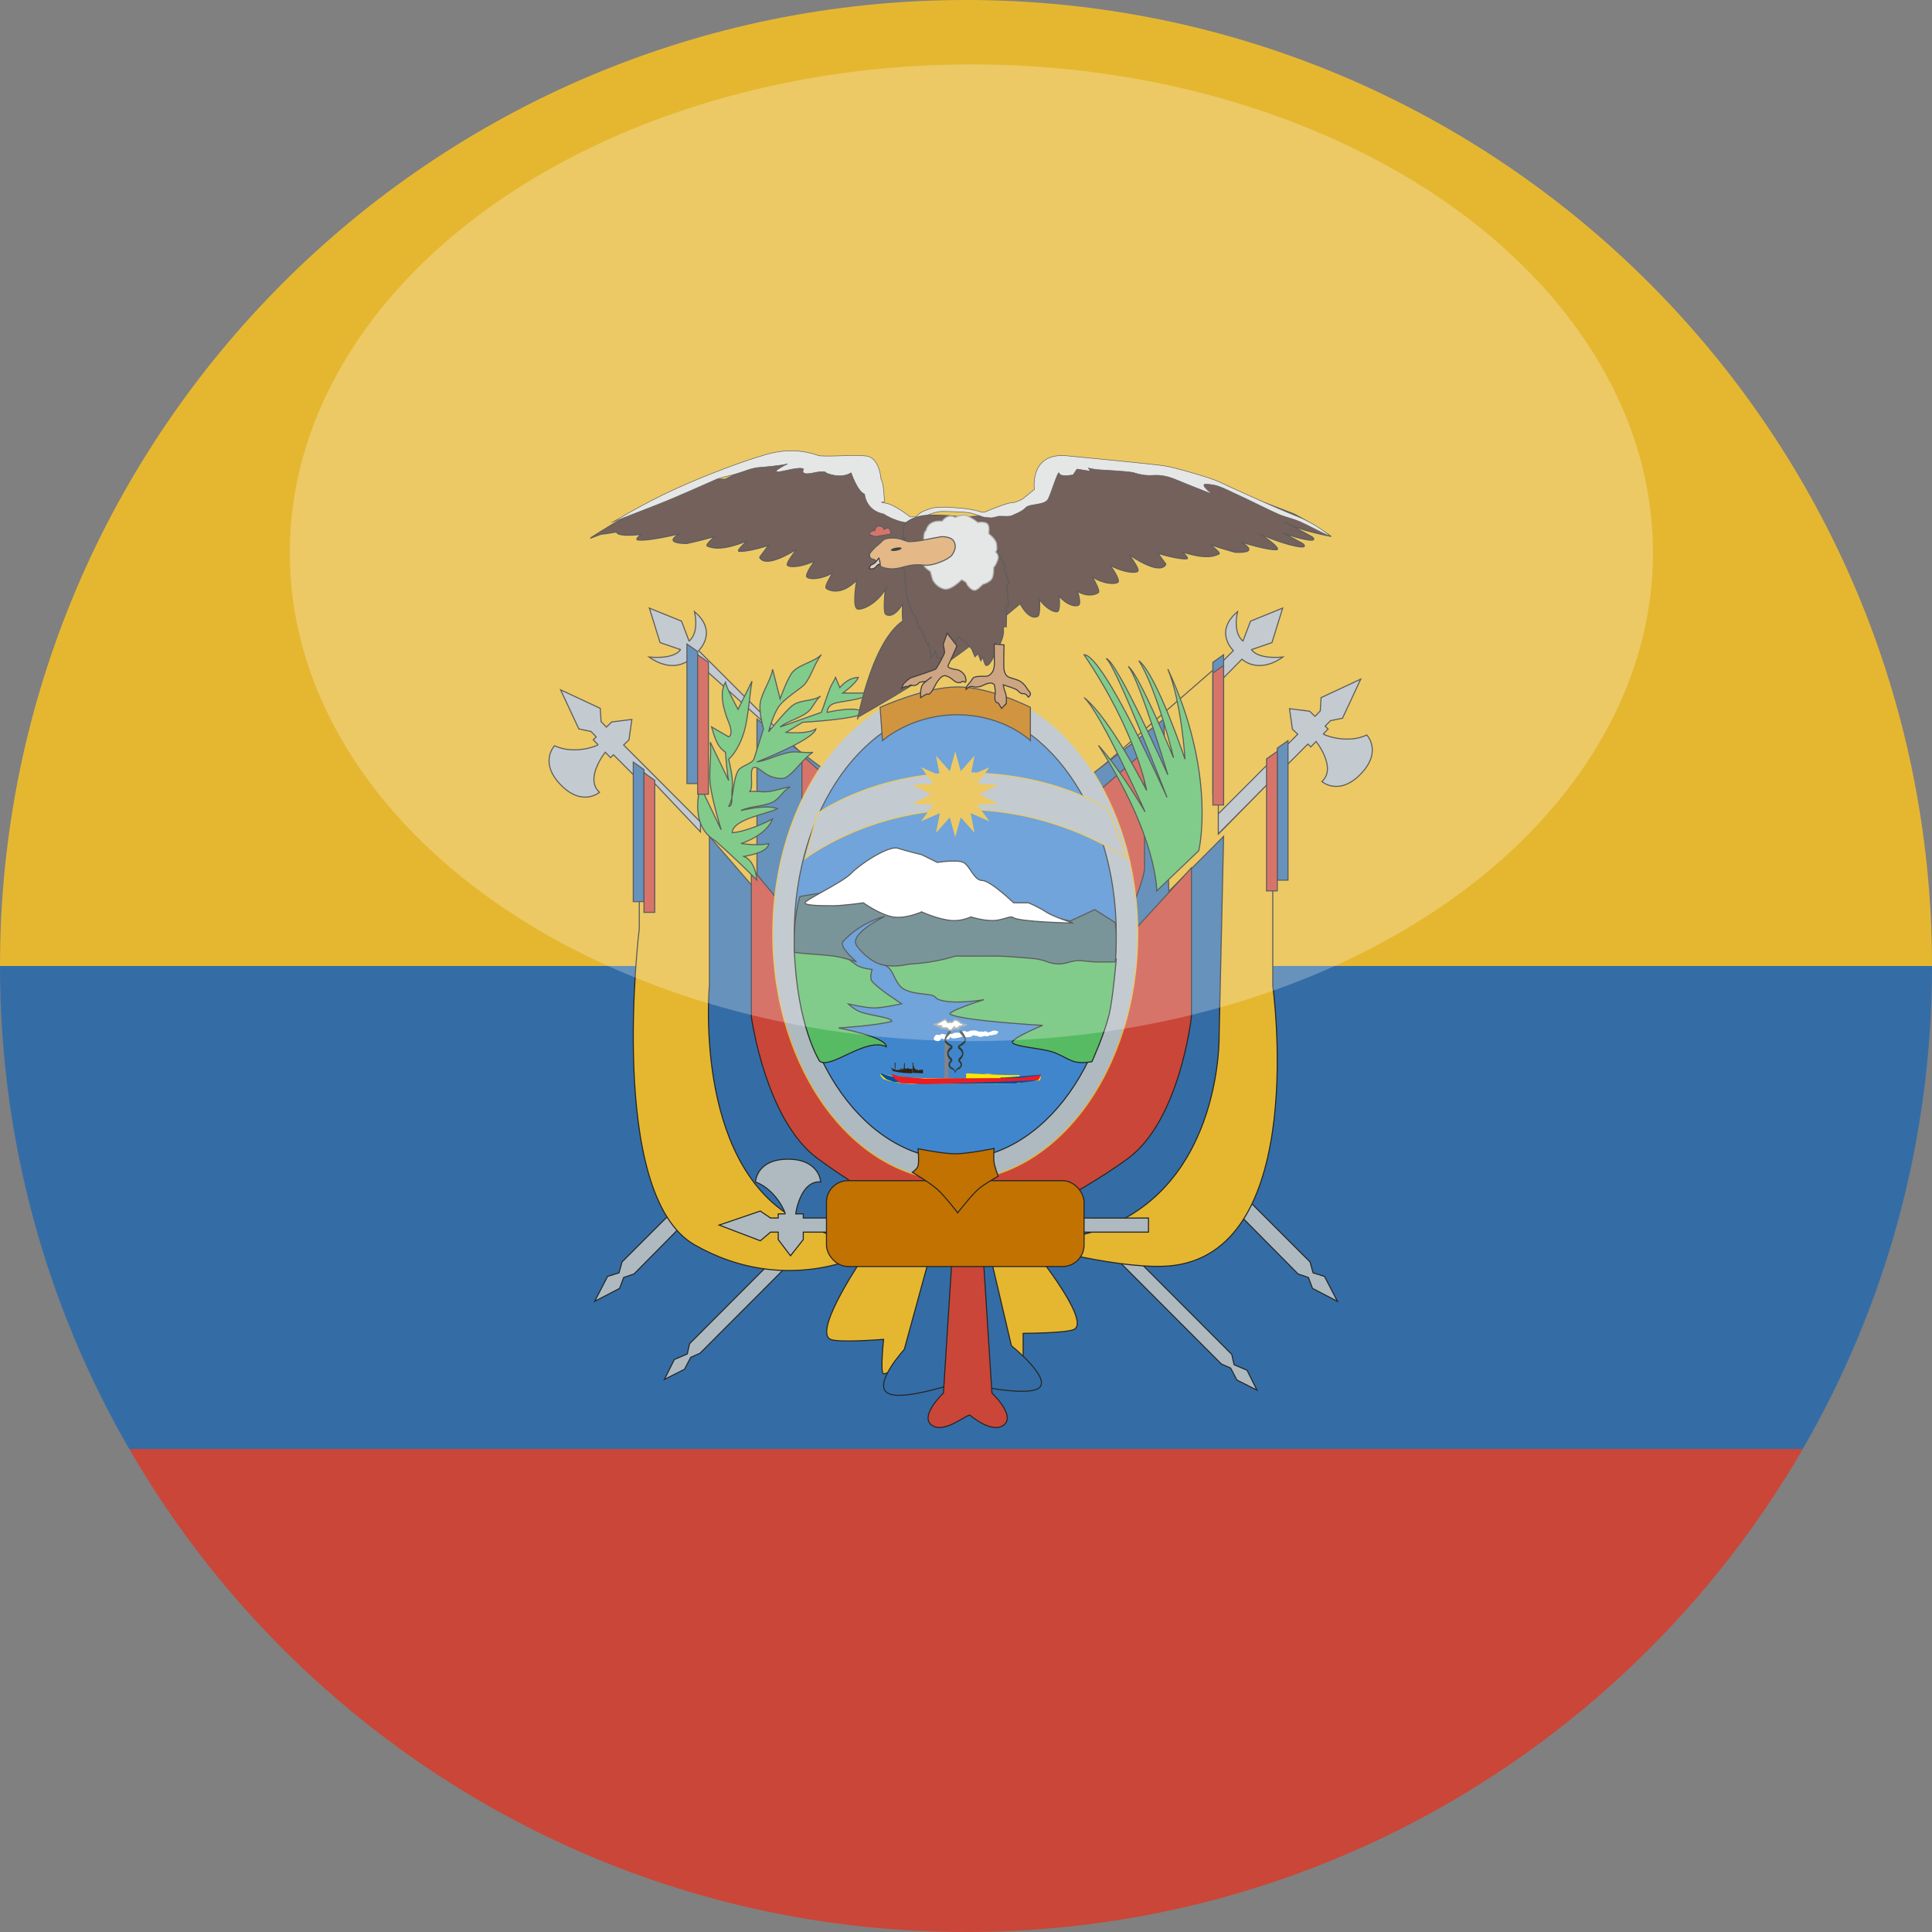
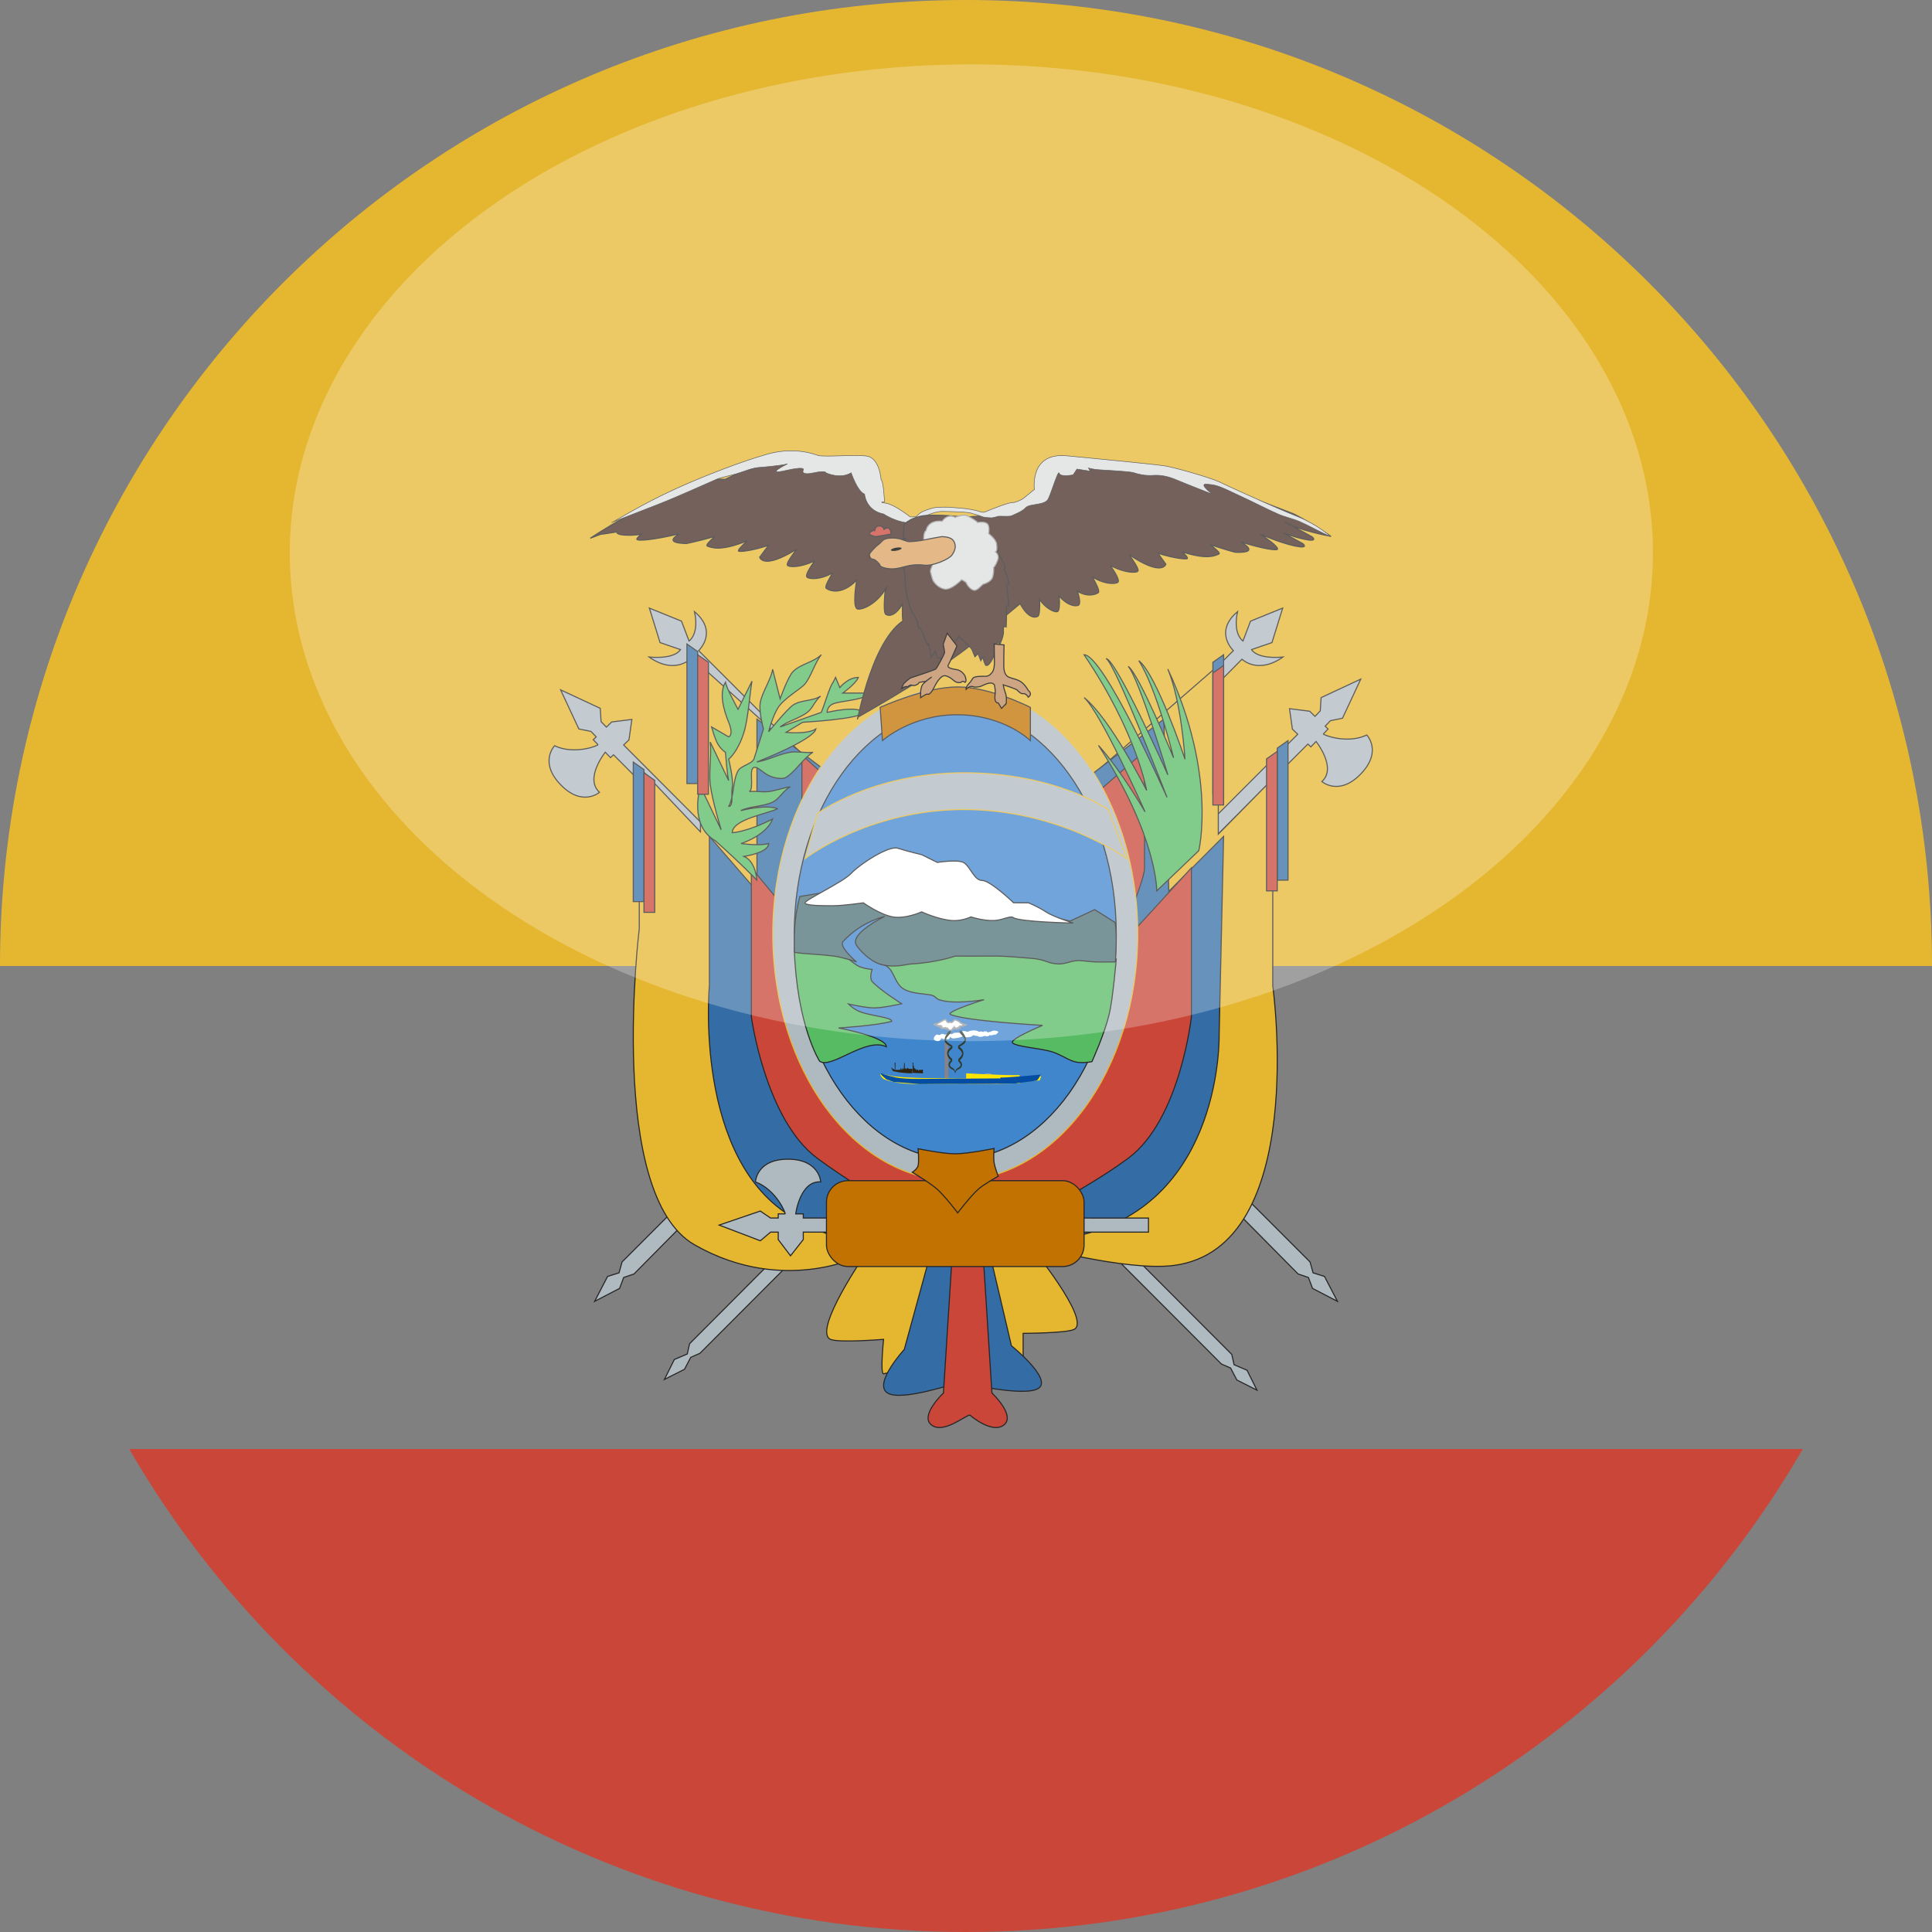
<svg xmlns="http://www.w3.org/2000/svg" height="180" viewBox="0 0 180 180" width="180">
  <rect x="0" y="0" width="180" height="180" fill="#808080" stroke="none" />
  <g id="Page-1" fill="none" fill-rule="evenodd">
    <g id="circle_ecuador">
      <path id="Rectangle-3-copy-2" d="m167.96 135h-155.919c15.561 26.901 44.647 45 77.96 45 33.313 0 62.398-18.099 77.96-45z" fill="#ca4638" />
-       <path id="Rectangle-3-copy-3" d="m12.04 135h155.919c7.658-13.238 12.04-28.607 12.04-45l-180-0c0 16.393 4.383 31.762 12.04 45z" fill="#346da6" />
      <path id="Rectangle-3" d="m0 90h180c0-49.706-40.294-90-90-90-49.706 0-90 40.294-90 90z" fill="#e5b731" />
      <g id="ecuador" transform="translate(48 42)">
        <g id="flag" stroke="#262626" stroke-width=".1" transform="translate(0 12)">
          <path id="Rectangle-2" d="m34.082 39.443 6.981-6.981-24.771-25.048s-1.456 1.456-3.818-.198c2.502.216 2.924-.696 2.924-.696l-1.901-.651-.997-3.214 2.995 1.216.702 1.851s.969-.619.508-2.735c2.244 1.891.387 3.63.387 3.63l24.91 24.91 24.91-24.91s-1.857-1.738.387-3.63c-.461 2.116.508 2.735.508 2.735l.702-1.851 2.995-1.216-.997 3.214-1.901.651s.422.912 2.924.696c-2.362 1.654-3.818.198-3.818.198l-24.771 25.048 5.981 5.981 23.984-24.035-.496-.479-.269-1.901 1.878.235.496.479.492-.509.079-1.239 3.693-1.722-1.702 3.644-1.125.229-.492.509.276.267-.441.457c-.067.069 2.175.986 4.047.102 0 0 1.471 1.522-.56 3.626-2.031 2.103-3.627.711-3.627.711 1.43-1.28-.539-3.735-.539-3.735l-.487.505-.276-.267-24.001 24.052 24.204 24.204.28 1.011 1.065.335 1.207 2.322-2.322-1.207-.383-1.016-.962-.329-24.068-24.337-6.938 6.953 24.828 24.881.215.959 1.205.512.925 1.857-1.871-.944-.582-1.113-.86-.379-24.789-24.841-23.791 23.841-.86.379-.582 1.113-1.871.944.925-1.857 1.205-.512.215-.959 23.83-23.881-5.935-5.948-23.074 23.332-.962.329-.383 1.016-2.322 1.207 1.207-2.322 1.065-.335.28-1.011 23.204-23.204-24.001-24.052-.276.267-.487-.505s-1.969 2.454-.539 3.735c0 0-1.596 1.392-3.627-.711-2.031-2.103-.56-3.626-.56-3.626 1.872.884 4.114-.033 4.047-.102l-.441-.457.276-.267-.492-.509-1.125-.229-1.702-3.644 3.693 1.722.079 1.239.492.509.496-.479 1.878-.235-.269 1.901-.496.479zm.98.982 6.938-7.016 5.944 6.01-6.943 6.957z" fill="#afbac0" />
          <path id="Path-29" d="m65.506 8-0 15.717 5.075-5.153v19.287s3.4 24.347-9.171 26.041c-4.467.602-13.481-1.914-13.481-1.914s5.742 6.985 4.163 7.869c-.651.364-4.768.378-4.768.378v3.774s-9.768-.939-13.003 0c-.338 0-0-3.214-0-3.214s-4.318.355-4.986-.019c-1.579-.884 3.312-7.967 3.312-7.967s-7.425 4.038-15.935-.821c-8.214-4.69-5.153-29.448-5.153-29.448v-15.045l5.701 6.021-0-15.506 23.74 21.323z" fill="#e5b731" />
          <path id="Path-29" d="m42.427 26.786 18.004-13.786.464 16.041 5.105-5.118-.415 18.438s.415 15.519-12.85 18.699c-3.642.873-8.806.53-8.806.53l2.303 9.792s3.832 3.081 2.527 3.958c-1.305.877-7.187-.547-7.187-.547-.484 0-5.605 1.848-6.91.971-1.305-.877 1.587-4.039 1.587-4.039l2.776-10.135s-5.658 2.125-13.029-2.09c-9.447-5.402-7.902-21.729-7.902-21.729v-13.849l4.43 5.118v-16.041l18.34 13.786z" fill="#346da6" />
          <path id="Path-29" d="m42.825 29.725 15.806-13.725v10.856c0 1.502-3.081 8.136-3.081 8.136l7.45-8.136v13.882s-1.044 9.581-5.888 13.177c-4.844 3.596-13.594 7.718-13.594 7.718l.898 14.152s2.233 2.094 1.117 2.973c-1.117.879-3.169-.916-3.169-.916-.414 0-2.466 1.794-3.583.916-1.117-.879 1.117-2.973 1.117-2.973l.898-14.152s-7.807-4.122-12.65-7.718c-4.844-3.596-6.145-13.177-6.145-13.177v-13.882l6.763 8.136s-2.051-6.29-2.051-7.793v-10.856l14.776 13.382z" fill="#ca4638" />
          <path id="Path-33" d="m59.772 29s.068-5.064-5.43-13.554c2.175 2.425 4.34 6.192 4.34 6.192s-4.155-9.328-5.682-10.647c2.446 1.939 5.828 8.652 5.828 8.652s-.892-5.341-5.828-12.643c1.829 0 7.729 13.289 7.729 13.289s-4.935-12.737-5.683-12.928c.921 0 5.76 10.83 5.76 10.83s-2.704-9.06-3.696-10.107c.991.667 4.228 8.513 4.228 8.513s-1.557-6.428-3.237-9.044c1.68 1.319 4.302 9.177 4.302 9.177s-.312-5.29-1.598-8.393c4.588 9.854 2.883 16.918 2.883 16.918z" fill="#57bb63" />
          <path id="Path-34" d="m17.26 19.277s-1.15 3.58 1.386 5.056c2.378 2.108 3.87 3.667 3.87 3.667s-.094-1.747-1.205-2.21c0 0 2.301-.333 2.301-1.201-.858.251-2.57 0-2.57 0s2.319-.709 2.941-2.284c-2.364 1.211-3.762 1.281-3.762 1.281 0-1.281 3.487-1.808 4.209-2.244-1.088-.427-3.407.178-3.407.178.875-.42 2.085-.368 2.96-.788.66-.316.986-1.103 1.646-1.42-.633.073-1.385.365-2.018.438-.637.073-1.156-.073-1.793 0 .473-.292-.086-2.106.424-2.251.344-.098.751.432 1.37.748.556.284 1.329.363 1.616.185.895-.554 1.62-1.794 2.515-2.348-.611.106-1.503-.106-2.114 0-1.132.197-1.982.712-3.114.908 0 0 5.297-2.064 5.503-3.081-.803.53-2.79.322-2.79.322l1.555-.94s5.33-.294 5.621-.892c-.434-.72-3.34-.031-3.34-.031s-.046-.665.784-.872c.949-.237 2.834-.335 3.151-.927h-2.478s1.184-.831 1.449-1.457c-.984 0-1.727.947-1.727.947l-.395-.947c-.138.337-.356.61-.493.947-.306.748-.531 1.561-.837 2.309l-3.836 1.357c.743-.566 1.789-.791 2.532-1.357.516-.393.728-1.126 1.243-1.519-.736.494-1.823.336-2.559.831-.582.391-2.287 2.495-2.287 2.495s.348-1.417.893-2.272c.527-.826 2.139-1.755 2.476-2.164.612-.743.929-1.999 1.541-2.742-.698.692-1.924.862-2.622 1.554-.494.49-1.217 2.559-1.217 2.559l-.699-2.752c-.149.974-1.008 2.164-1.157 3.138-.134.877.306 2.414.306 2.414l-.891 2.814c-.261.491-1.219.607-1.481 1.097-.52.976-.343 2.327-.863 3.303.456 0 .216-1.162.323-1.743.142-.764-.331-2.656-.331-2.656s.84-.629 1.42-2.492c.406-1.303.557-3.722.751-4.769l-1.3 2.622s-1.106-2.026-1.171-2.533c-.595.988-.196 2.533.3 3.74.496 1.207 0 1.358 0 1.358l-.816-.475c-.258-.15-.515-.3-.773-.45.069.215.269 1.042.578 1.584.3.527.71.773.71.773s.171 2.229.3 2.636l-1.719-3.587c.141 1.133-.141 2.796 0 3.929.199 1.591 1.02 4.244 1.02 4.244z" fill="#57bb63" />
          <path id="Triangle-1" d="m71 15.704 1-.704v13h-1z" fill="#346da6" />
          <path id="Path" d="m70 16.704 1-.704v13h-1z" fill="#ca4638" />
          <path id="Triangle-1" d="m65 7.704 1-.704v13h-1z" fill="#346da6" />
          <path id="Path" d="m65 8.704 1-.704v13h-1z" fill="#ca4638" />
          <g id="Group" transform="matrix(-1 0 0 1 18 7)">
            <path id="Triangle-1" d="m6 10.704 1-.704v13h-1z" fill="#346da6" />
            <path id="Path" d="m5 11.704 1-.704v13h-1z" fill="#ca4638" />
            <path id="Triangle-1" d="m1-.296 1-.704v13h-1z" fill="#346da6" />
            <path id="Path" d="m0 .704 1-.704v13h-1z" fill="#ca4638" />
          </g>
        </g>
        <g id="oval" transform="translate(19 22)">
          <g stroke-width=".1">
            <ellipse id="Oval-1" cx="22" cy="23" fill="#afbac0" rx="17" ry="23" stroke="#e5b731" />
            <path id="Oval-1" d="m22 44c8.284 0 15-9.402 15-21s-6.716-21-15-21-15 9.402-15 21 6.716 21 15 21z" fill="#4086cd" stroke="#262626" />
            <path id="Path-15" d="m7 24.37c.241 7.223 2.363 10.502 2.363 10.502 1.088.775 4.288-2.269 6.218-1.352 0-.917-4.452-1.748-4.452-1.748s3.468-.205 4.954-.617c0-.355-1.58-.464-2.756-.82-.734-.222-1.28-.797-1.28-.797s1.627.371 2.401.368c.877-.004 2.552-.39 2.552-.39s-2.108-1.335-2.75-2.08c-.275-.319 0-1.11 0-1.11s-.94-.093-1.395-.378c-.782-.49-2.316-1.948-2.316-1.948s-2.014.37-3.539.37zm18.308-1.37-10.308 2.841s.534-.022.925.459c.373.458.589 1.408 1.214 1.809.741.475 1.871.451 2.634.604.349.07.451.336.704.423 1.458.496 4.201 0 4.201 0s-3.614 1.14-3.122 1.375c1.272.608 8.578 1.02 8.578 1.02s-3.227 1.33-2.777 1.655c.445.322 1.925.409 3.33.716.954.209 1.707.809 2.413 1.009.701.199 1.633-0 1.633-0s1.143-2.506 1.605-4.401c.346-1.422.662-5.167.662-5.167z" fill="#57bb63" stroke="#262626" />
            <path id="Path-14" d="m7.522 19.525c-.602 2.29-.518 3.789-.518 5.156 0.0.153 2.044.189 3.661.394.882.111 2.134.543 2.134.543s-1.699-1.423-1.249-1.908c1.755-1.894 3.871-2.324 3.871-2.324s-3.321 1.588-2.622 2.686c.323.507 1.287 1.47 2.146 1.738 1.347.419 2.542.019 2.931 0 2.339-.116 4.128-.735 4.128-.735s1.641.017 3.468 0c1.252-.012 2.428.12 3.591.209 1.408.107 1.493.487 2.544.526.659.024 1.274-.339 1.934-.315.548.02.899.103 1.448.123.577.021 1.929 0 1.929 0s.206-2.752-.04-3.682l-1.89-1.189-2.291 1.069-16.095-3.815z" fill="#4d7277" stroke="#262626" />
            <path id="Path-13" d="m10.581 20.385c-.906-.001-2.581 0-2.581-.271-0-.271 3.551-1.929 4.31-2.748s3.475-2.612 4.335-2.338c.86.274 2.238.607 2.238.607l1.443.715s1.827-.291 2.429 0c.602.291.988 1.682 1.75 1.682.763 0 2.93 2.078 2.93 2.078l1.387.005s.951.389 1.621.842c.67.453 2.556 1.044 2.556 1.044s-5.058-.099-5.62-.522c-.245-.185-.996.265-1.796.286-1.03.027-2.124-.34-2.124-.34s-.843.413-1.777.34c-1.3-.101-2.813-.808-2.813-.808s-1.493.682-2.696.468-2.736-1.31-2.736-1.31-1.866.271-2.859.271z" fill="#fff" stroke="#262626" />
            <path id="Path-11" d="m9.147 11.799s5.144-3.799 13.682-3.799c8.537 0 13.416 3.42 13.416 3.42l1.756 4.58s-6.221-4.58-15.172-4.58c-8.95-0-14.828 4.58-14.828 4.58z" fill="#afbac0" stroke="#e5b731" />
          </g>
-           <path id="Triangle-1" d="m21.489 7.843.511-1.843.511 1.843 1.288-1.438-.362 1.834 1.752-.756-1.148 1.547 1.958.071-1.728.9 1.728.9-1.958.071 1.148 1.547-1.752-.756.362 1.834-1.288-1.438-.511 1.843-.511-1.843-1.288 1.438.362-1.834-1.752.756 1.148-1.547-1.958-.071 1.728-.9-1.728-.9 1.958-.071-1.148-1.547 1.752.756-.362-1.834z" fill="#e5b731" />
          <path id="Path-36" d="m15 1.907s4.179-1.918 7.245-1.907c3.067.011 6.755 1.907 6.755 1.907v3.093s-2.43-2.379-6.755-2.409c-4.324-.03-7.026 2.409-7.026 2.409z" fill="#c27200" stroke="#262626" stroke-width=".1" />
          <path id="Rectangle-2" d="m7.84 49.481v-.384h-.707s.401-3.122 2.332-2.982c0 0-.108-2.115-3.057-2.115s-3.023 2.115-3.023 2.115c1.953.733 2.858 2.982 2.761 2.982h-.641v.384h-.714l-.954-.65-3.836 1.307 3.836 1.461.954-.803h.714v.69l1.145 1.514 1.19-1.514v-.69h32.16v-1.314z" fill="#afbac0" stroke="#262626" stroke-width=".1" />
          <rect id="Rectangle-1" fill="#c27200" height="8" rx="2" stroke="#262626" stroke-width=".1" width="24" x="10" y="46" />
          <path id="Path-35" d="m18.536 44.609c.105-.431 0-1.586 0-1.586s2.328.478 3.464.474c1.224-.004 3.614-.497 3.614-.497s-.064.87 0 1.298c.065.436.386 1.294.386 1.294s-1.339.736-1.863 1.21c-.733.662-1.91 2.198-1.91 2.198s-1.175-1.546-1.904-2.198c-.68-.608-2.323-1.583-2.323-1.583s.463-.309.536-.61z" fill="#c27200" stroke="#262626" stroke-width=".1" />
        </g>
        <g id="ship" transform="translate(34 53)">
          <path id="path5361" d="m6.357 5.72c0 .155-.08.28-.179.28s-.178-.125-.178-.28v-3.441c0-.154.08-.279.178-.279s.179.125.179.279z" fill="#84848a" />
          <path id="path5469" d="m11 6c-.141-.591-.508-1.024-.957-.999-.005 0-.01.001-.015.001-.717.047-.767.497-1.028.886z" fill="#a3a5a8" />
          <path id="polygon5597" d="m4 5-.026-.355h-.09v.047l-.256-.024-.013.083h-.064l-.019-.107-.084.006v.041h-.096l-.006-.083h-.084v-.065l-.102-.006-.019-.224h-.051v-.308l-.07-.006.019.657-.038.006v.071h.045l-.019.219zm-1.006-0.0.006-.43-.074.019h-.051l-.04-.037-.006.028-.187.009-.023-.093-.113.018-.006.066-.142.009-.023-.084h-.04v-.467l-.062.009-.028.56-.057.009v-.075l-.074-.009-.011.14-.085-.019.006-.131h-.079l-.011.149-.482.018.023-.672-.079-.019.006.673s-.312-.168-.363-.252l.187.364c-0.0.001.623.197 1.807.216z" fill="#2f2311" />
          <path id="path5365" d="m8.009 5.483h-.68l-3.48-.048s-1.517-.04-2.261-.121c-.744-.08-1.589-.314-1.589-.314.007.25.166.379.296.508.017.017.048.035.09.053.28.124 1.044.277 1.289.326.282.057 1.285.121 1.964.113.359-.004 2.462-.015 4.361-.025l-0.0.012h0c.582.048 5-.048 5-.048v-.137c.929-.065 1.869-.141 1.869-.141.01-.016.021-.045.034-.078.034-.093.074-.23.09-.286.005-.016.007-.025.007-.025l-2 .033v-.136c-1.618.023-4.982-.168-4.982-.168z" fill="#ffe600" />
          <path id="path5665" d="m14.983 5.026c-.013.04-.024.074-.034.093 0 0-3.462.325-3.735.268v.086s-7.049.039-7.744.048c-.694.009-1.72-.067-2.008-.134-.251-.058-1.032-.24-1.318-.387l-.144.023s.31.324.522.486c.065.05.122.085.157.089.147.019.502.211.679.211.177 0 2.333.192 2.333.192s3.425-.038 4.016-.019c.59.019 4.842-.038 4.842-.038s-.354.077.059 0c.414-.077 1.757-.211 1.949-.268.061-.018.127-.09.19-.18.136-.194.253-.471.253-.471-.004.001-.01.002-.017.003" fill="#034ea2" />
          <path id="path5699" d="m5.555 1.432c-.16.016-.276-.142-.424.064-.004.004-.009.008-.012.013-.101.104-.154.248-.091.356.037.065.211.123.29.133.194.023.351-.118.37-.283.091.101.356.105.49.111.233.011.298-.026.335-.244.137.172.246.185.48.149.268-.041.58-.07.776-.247.075.101.182.156.313.158.115.001.264-.016.371-.052.089-.029.186-.139.277-.154.069.092.206.056.298.072.171.094.357.151.632.02.072-.034.329.05.42.012.063-.026.075-.082.128-.11.113.077.295-.003.415-.03.096.004.229-.01.264-.113.167-.089.119-.164.066-.206-.266-.095-.451-.095-.7.064-.082-.019-.122-.017-.181.077-.106-.144-.295-.186-.489-.082-.164-.082-.249-.022-.382-.018-.266-.178-.742-.154-1.071.017-.374-.154-.488-.066-.735.099-.139-.054-.311-.021-.463-.011-.138.009-.21.164-.331.112-.267-.115-.396.061-.598.053-.219-.168-.446.038-.446.038" fill="#fff" />
          <path id="path5747" d="m7.077.819.018.024s.019-.049.037-.049c.018 0 .065.036.065.036l.01-.049.083.037-.004-.065s.054.012.053.004c-.001-.008-.005-.055-.005-.055s.065.004.069.008l-.005-.05s.095.019.091.008c-.004-.014-.02-.059-.02-.059s.076.012.108.012c.032 0 .028.016.028.016v-.04l.122-.006-.019-.047.091-.004-.039-.069s.184.099.241.01c0 0-.084.008-.179-.043-.094-.051-.182-.065-.217-.079-.035-.014-.114-.053-.158-.085-.044-.032-.107-.082-.102-.081.011.003.032-.002.032-.002s-.206-.128-.311-.154c0 0-.134-.046-.196.029 0 0-.029.06-.053.077-.024.016-.073.071-.077.079-.004.008-.015-.017-.076.044 0 0-.014.009-.018.006 0 0-.118-.097-.258-.006l-.01.008s-.056-.042-.101-.042c-.005 0-.053-.045-.061-.053-.008-.008-.004-.002-.004-.002s-.057-.194-.162-.178c-.105.016-.153.058-.169.065-.015.006-.122.067-.144.075-.022.008-.069.042-.069.042s-.095.069-.118.075c-.022.006-.151.055-.156.055-.006 0 .012.01.017.01 0 0-.1.049-.157.061-.056.012-.231.056-.245.051-.014-.006-.006-.002-.006-.002s.05.043.195.022c.028-.004.046-.002.057-.004.011-.002.014-.002.005.002-.008.004-.063.049-.063.049.004-.002.152-.002.124.008-.011.004-.048.045-.048.045l.144.004-.02.032s.131.01.145.006l-.024.045s.068-.005.113-.027l-.022.057s.087-.006.096-.008l-.035.059s.061.014.076.01c.015-.004.008-.004.008-.004l-.026.037h.093l-.01.03.082-.026.021.04s.065-.046.072-.044l.041.048s.041-.057.047-.059l.005-.002s.015.058.033.073c0 0 .03-.037.039-.035.008.002.024.038.024.038l.022-.032.053.032s.011-.049.026-.043c.015.006.08.199.223.213.182.018.253-.146.253-.146l.054-.057.007.053.057-.043.002.026s.07-.051.073-.073l.025.063s.046-.05.051-.048c.007.003.014.035.051.045" fill="#fff" stroke="#999b9e" stroke-width=".133" />
          <path id="path6023" d="m7.013 5s.049-.294.236-.35c.187-.057.383-.226.383-.441 0-.214-.108-.339-.226-.407 0 0 .354-.271.354-.666 0-.396-.374-.611-.374-.611s.57-.248.609-.576c.04-.327-.255-.712-.344-.825-.088-.113-.226-.124-.226-.124l.059.136-.118-.057s.058.186.216.34c.117.113.324.35.265.531-.059.181-.58.475-.58.475v.248s.373.26.364.486c-.01.226-.334.486-.334.486l-.02.226s.226.17.216.35c-.01.181-.246.271-.246.271s-.285.147-.246.475" fill="#2f3b30" />
          <path id="path6025" d="m6.987 5s-.049-.294-.236-.35c-.187-.057-.383-.226-.383-.441 0-.214.108-.339.226-.407 0 0-.354-.271-.354-.666 0-.396.374-.611.374-.611s-.57-.248-.609-.576c-.039-.327.256-.712.344-.825.088-.113.226-.124.226-.124l-.059.136.118-.057s-.058.186-.216.34c-.117.113-.324.35-.265.531.059.181.58.475.58.475v.248s-.374.26-.364.486c.01.226.334.486.334.486l.02.226s-.226.17-.217.35c.01.181.246.271.246.271s.285.147.246.475" fill="#2f3b30" />
-           <path id="path6031" d="m14.884 5.164c-.19.057-1.519.19-1.928.266-.409.076-.058 0-.058 0s-4.206.057-4.791.038c-.584-.019-3.973.019-3.973.019s-2.132-.19-2.308-.19c-.175 0-.526-.19-.672-.209-.034-.005-.09-.039-.155-.088l.098.104-.018.071c.091.237.828.743.828.743l2.37.082s10.495-.319 10.495-.39c0-.071.228-.411.228-.411s-.056-.052-.116-.034" fill="#ed1c24" />
        </g>
        <g id="bird" transform="translate(7)">
          <path id="path6119" d="m41.696 15.419c.187-.113.183-1.009.162-1.565.517.777 1.302 1.186 1.627 1.142.267-.036.241-.889.193-1.461.713.827 1.433.99 1.771.868.261-.094.109-.774-.059-1.313.999.605 1.773.26 1.943.117.157-.131-.255-.924-.563-1.465 1.083.7 2.112.697 2.372.513.22-.156-.263-.949-.705-1.585 1.308.716 2.46.746 2.584.53.102-.177-.385-.917-.823-1.52 3.112 2.098 3.424.882 3.424.882l-.734-1.014c1.48.469 2.616.584 2.728.493.081-.066-.147-.326-.456-.62 2.426.796 3.135.291 3.383.207.223-.076-.33-.535-.811-.893 1.386.468 2.349.719 2.349.719 1.845.068 1.376-.454.539-.955 2.029.629 3.492.87 3.411.626-.104-.312-.927-.908-1.639-1.376 1.517.663 2.553.968 3.225 1.113 1.409.303.767-.212.767-.212l-1.819-.999c.834.311 1.462.484 1.921.582 1.41.303.768-.212.768-.212l-2.532-1.391c1.136.772 4.278 1.338 4.278 1.338s-2.861-1.868-3.59-2.137c-.728-.269-7.371-2.839-7.371-2.839l-.313.078-3.375-.928-5.405-.902-5.292.195-1.75 2.984-3.267 1.317-2.053.321-6.093.464-1.896-.664-1.694-.91-.65-1.566-1.225-2.05-5.317-.209-2.842.185-.163-.309s-.752.312-1.875.776l-.247-.089-2.023.976-1.63-.047c-5.458 1.849-10.932 5.532-10.932 5.532.077-.026.427-.158.968-.365.225-.026.8-.098 1.489-.223-.003.131.164.288.96.307.349.009.792-.009 1.338-.082-.215.162-.371.31-.419.425-.108.256 1.632.09 3.972-.477-.746.436-1.051.876.659.909 0 0 1.092-.22 2.636-.656-.44.383-.899.836-.685.897.264.076 1.058.589 3.718-.5-.459.41-.929.875-.817.965.115.092 1.279-.037 2.781-.533l-.817 1.1s.268 1.227 3.454-.746c-.459.586-.973 1.305-.877 1.486.115.218 1.238.237 2.549-.401-.448.622-.916 1.371-.708 1.53.253.194 1.281.238 2.389-.419-.327.528-.767 1.304-.615 1.442.21.19 1.393.75 2.843-.748-.052.304-.425 2.596.1 2.687.541.094 2.036-.667 2.732-2.153.009.005-.188.55-.188.55s-.201 1.923.067 2.099c.248.163.839.236 1.562-.957-.022.672-.031 1.458.043 1.557-3.169 2.134-4.413 10.428-4.217 8.989 0 0 8.938-5.008 11.671-7.706l3.459-2.879c.748 1.377 1.386 1.331 1.651 1.171z" fill="#452c25" stroke="#262626" stroke-width=".1" />
          <path id="path7253" d="m30.011 6.711c-1.354.078-2.688-.824-2.688-.824-1.677-.33-1.774-1.851-1.774-1.851-.671-.256-1.248-1.985-1.248-1.985-1.039.623-2.34.007-2.34.007s0-.256-1.174 0c-1.174.256-.973-.22-.973-.22s.469-.476-1.609 0c-2.079.476.168-.623.168-.623-.604.183-2.582.33-2.582.33-.726.033-1.463.392-2.265.622-.499.143-1.354.309-1.786.494-1.152.494-3.462 1.557-5.37 2.308-2.508.988-4.495 1.739-4.365 1.707.157-.038 2.723-1.669 5.938-3.132 2.985-1.358 6.411-2.616 8.139-3.108 2.242-.745 4.078-.389 5.119-.01.503.183 3.277-.086 4.517.061 1.241.146 1.37 2.194 1.37 2.194.235.147.319 2.07.319 2.07s-.687.018.117.128c.805.11 2.28 1.282 2.28 1.282.503 0 .56-.018.56-.018s.292-.37.695-.524c.402-.155.771-.309 1.224-.344.453-.035 1.092-.039 1.544.013.453.052.987.056 1.624.176.637.12.704.155.905.223.201.069.381.024.381.024.828-.347 2.365-.962 2.718-.891 0 0 .58-.146.891-.39.312-.243 1.025-.828 1.025-.828s-.492-3.477 3.028-3.136c3.52.341 8.188.794 9.124.941.935.146 4.287 1.107 5.089 1.496.802.39 3.107 1.426 4.133 1.881.416.185 2.002.89 3.176 1.355 1.761.698 3.077 1.86 3.077 1.86-1.104-.468-1.996-1.004-2.87-1.385-.707-.308-1.447-.451-2.022-.708-1.22-.544-2.16-1.04-2.9-1.385-2.726-1.274-2.701-1.325-3.806-1.412-.761-.06.547.932.547.932s-2.495-.974-3.297-1.315c-.802-.341-1.47-.487-2.228-.438-.758.049-1.337-.097-1.782-.243-.446-.146-2.986-.243-3.431-.292-.445-.049-.802-.146-.802-.146l.178.292-1.248-.195-.357.536s-1.203.243-1.292-.146c-.089-.389-.713 1.753-1.025 2.386-.312.633-1.735.423-2.092.813-.357.39-1.117.65-1.295.748-.178.097-.719.052-1.031.052-.464 0-.069.007-.83.152 0 0-.658-.006-.909-.109-.251-.103-.805-.263-1.083-.343-.38-.109-2.497-.157-2.799-.14-.302.017-.812.174-1.147.311-.335.137-.922.498-.922.584" fill="#dcddde" stroke="#262626" stroke-width=".05" />
          <g stroke-width=".1">
            <path id="path6255" d="m38.612 11.186c-.162-.148.065-.296.065-.296s-.42-1.074-.679-1.258c-.259-.185.032-.333.032-.333s-.452-.74-.776-.962c-.323-.222 0-.259 0-.259s-.338-.994-1.126-1.449c0 0-.522-.189-1.055-.348-.533-.159-1.854-.306-3.451-.276-1.683.032-2.396.869-2.396.869l-.107 1.42.242-.173-.356 1.768c-.056.404.302 1.107.322 1.952.006.267.022.547.051.834.077.758.246 1.563.574 2.305.026.059.049.23.081.175.082-.148.267.501.433.733 0 0 .1.882.179.555.031-.127.301.5.467.893.06.143.379 1.114.367.672-.013-.484.28 1.031.28 1.248l.388-.592.194.666.323-.037-.097.629s.905-.777.938-1.073c.032-.296.065-.518.065-.518l.291-.296.453-.74s1.132.925 1.261 1.259c.129.333.259.629.259.629l.291-.296.258.666.162-.333.157.462.117.277c.078.077.259.116.598-.48.485-.851.453-1.517.485-1.666.032-.148.226.259.226.259s.42-.814.356-1.332c-.065-.518.259-.333.259-.333s.065-1.37 0-1.703c-.065-.333.226-.259.226-.259s-.097-1.629-.194-1.814c-.097-.185.226-.222.226-.222s-.226-1.073-.388-1.221z" fill="#452c25" stroke="#262626" />
-             <path id="path6819" d="m31.078 8.673s-.112-1.112.206-1.232c0 0 .113-1.019 1.5-.879 0 0 .468-.759 1.218-.36 0 0 .712-.339 1.125-.14.413.2.918.539.956.619 0 0 .599-.12.881.1.281.22.15.939.15.939s.674.506.731.952c.056.446.056.626-.094.746 0 0 .3.24.244.579-.056.34-.337.832-.394.832-.056 0 .038.886-.262 1.186-.3.3-.581.36-.712.4-.131.04-.469.519-.787.579-.319.06-.75-.48-.787-.64-.038-.16-.468-.339-.468-.339s-.975 1.019-1.63.859c-.656-.16-.975-.699-1.031-.799-.056-.1-.244-.839-.244-.839s-.731-.42-.675-.819c.056-.4.356-.879.356-.879z" fill="#dcddde" stroke="#979797" />
+             <path id="path6819" d="m31.078 8.673s-.112-1.112.206-1.232c0 0 .113-1.019 1.5-.879 0 0 .468-.759 1.218-.36 0 0 .712-.339 1.125-.14.413.2.918.539.956.619 0 0 .599-.12.881.1.281.22.15.939.15.939s.674.506.731.952c.056.446.056.626-.094.746 0 0 .3.24.244.579-.056.34-.337.832-.394.832-.056 0 .038.886-.262 1.186-.3.3-.581.36-.712.4-.131.04-.469.519-.787.579-.319.06-.75-.48-.787-.64-.038-.16-.468-.339-.468-.339s-.975 1.019-1.63.859c-.656-.16-.975-.699-1.031-.799-.056-.1-.244-.839-.244-.839c.056-.4.356-.879.356-.879z" fill="#dcddde" stroke="#979797" />
            <path id="path7187" d="m26.118 10s-.671-.671 1.19-1c0 0 .562.178.692.301 0 0-.324.315-1.385.397 0 0-.476.082-.498.301z" fill="#d9c0b9" stroke="#000" />
            <path id="Path-32" d="m26.606 8s-.946-.17-.473-.455c.473-.285.376-.134.376-.134s.02-.411.405-.411c.384-0.0.452.32.452.32s.349-.279.518-.027c.169.252.107.466.107.466z" fill="#ca4638" stroke="#262626" />
            <path id="path7155" d="m31.1 8.305c-.339.08-1.105.159-1.372.159-.267 0-.677-.219-.963-.279s-1.212-.159-1.551.199c-.339.359-.553.478-.659.598-.107.12-.536.511-.553.684-.017.173.108.432.321.432.214 0 .663.467.663.565-.001.163.587.338 1.141.335 1-.006 1.492-.524 2.99-.342.816.099 2.317-.558 2.585-.957.267-.399.428-.817.16-1.276-.267-.459-1.069-.411-1.141-.425 0 0-1.284.226-1.622.305z" fill="#dba05f" stroke="#262626" />
-             <path id="path7191" d="m26 10.968s.389.151.651-.203c.215-.29.292-.158.348-.135 0 0 .011-.36-.124-.63 0 0-.273.415-.475.527-.202.113-.339.075-.401.441z" fill="#d9c0b9" stroke="#000" />
          </g>
          <path id="path7183" d="m29 9.082c0 .079-.224.181-.5.228-.276.047-.5.021-.5-.059 0-.079.224-.182.5-.228.276-.047.5-.021.5.059" fill="#000" />
          <path id="path6817" d="m37.648 19.753c0 .265-.036.661-.213.893-.177.232-.355.364-.638.364-.284 0-1.028-.033-1.17.198-.142.232-.249.364-.249.364s-.441.43-.37.661c.37-.43.725-.232.725-.232s.426.066.815-.132c.39-.198.603-.231.78-.231.178 0 .319.165.319.165s.106.496.071.794c-.036.298-.106.893.284.893l.313.511s.503-.544.432-.445c0 0 .071-.628-.071-.992-.142-.364-.213-.761-.213-.761s1.206.364 1.312.496c.107.132.39.364.496.331.106-.033.348 0 .532.324.442-.324-0-.622-0-.622s-.355-.694-.886-.926c-.532-.231-.886-.232-1.099-.43-.213-.198-.249-.43-.284-.661-.036-.232.009-2.23.009-2.23l-.914-.084c0 0 .018 1.488.018 1.753z" fill="#bd8759" stroke="#000" stroke-width=".1" />
          <path id="path6813" d="m31.803 21.076s-.819.557-.912.82c-.092.263-.118.515-.118.515v.589s.683-.466.644-.312c0 0 .238.12.616-.651.378-.772.736-1.105 1.004-1.082.268.022.61.252.782.413.173.161.41.282.709.206 0 0 .154-.206.384-.002.198-.092 0-.584 0-.584s-.25-.523-.788-.599c-.538-.076-.91-.207-.782-.413.128-.206.815-1.801.815-1.801l-.911-1.175-.365 1.023s.119.605.124.759c.005.155-.725 1.476-.823 1.553-.098.077-2.052.74-2.284.806-.232.066-.718.573-.718.573l-.179.422s.451-.275.556-.136c0 0 .226-.251.43-.157.203.094.533-.079.597-.182.064-.103.081-.09.081-.09s.311-.049.577-.088z" fill="#bd8759" stroke="#000" stroke-width=".1" />
        </g>
      </g>
    </g>
    <ellipse id="Oval-3" cx="90.5" cy="51.5" fill="#fff" fill-opacity=".25" rx="63.5" ry="45.5" />
  </g>
</svg>